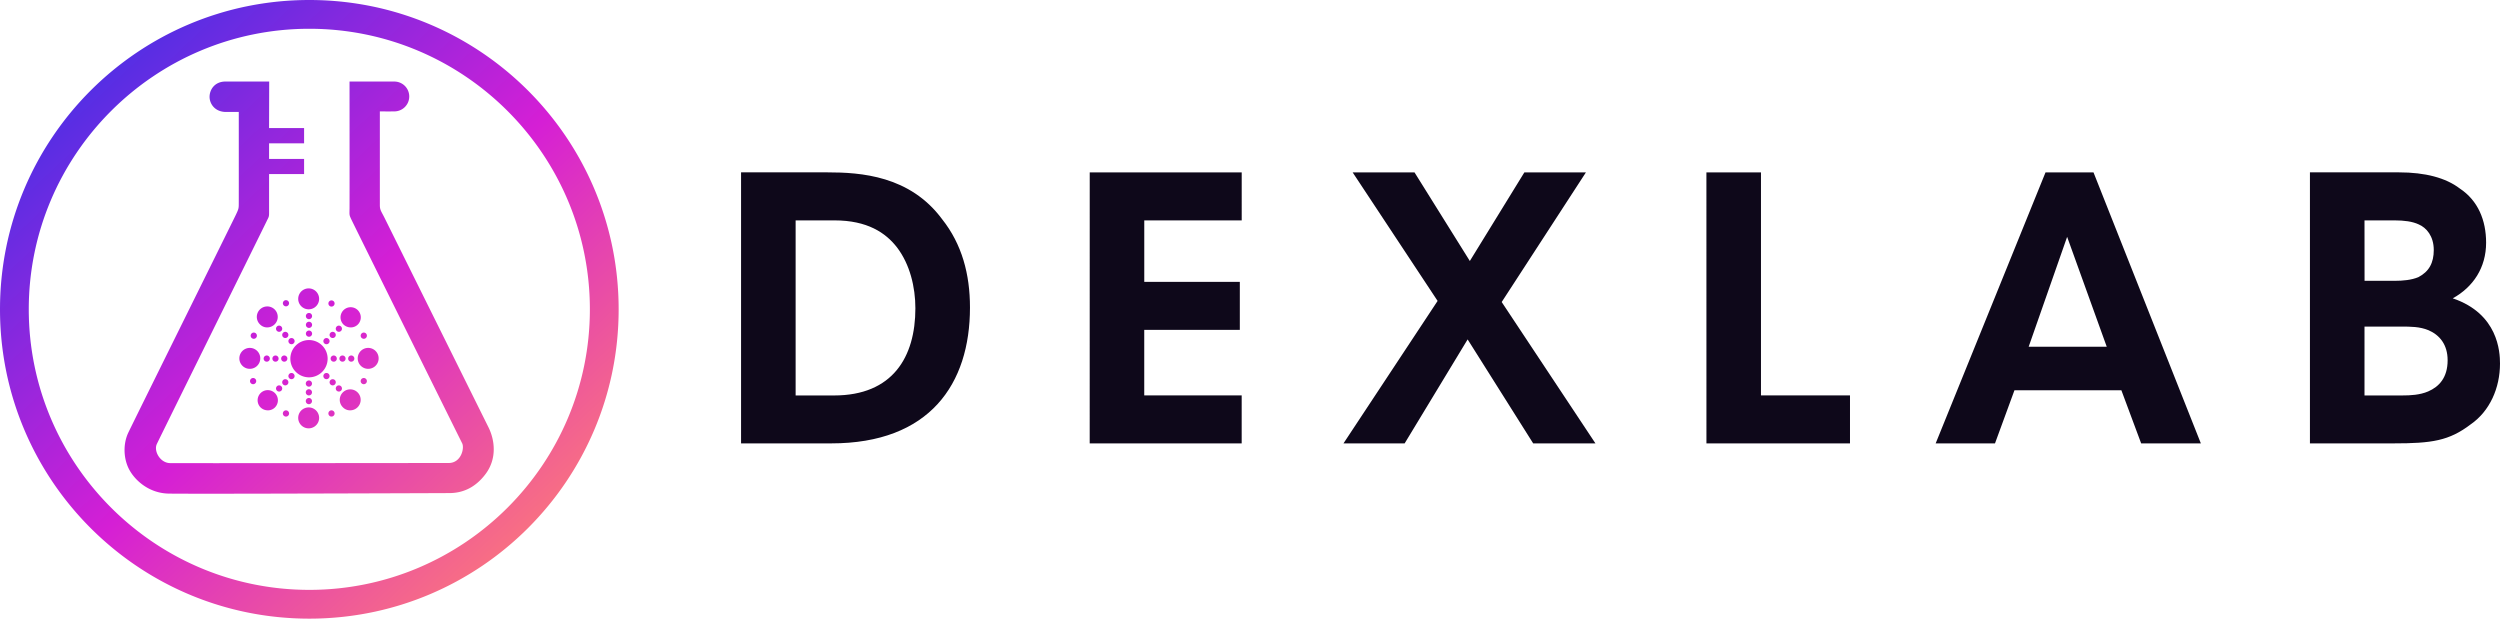
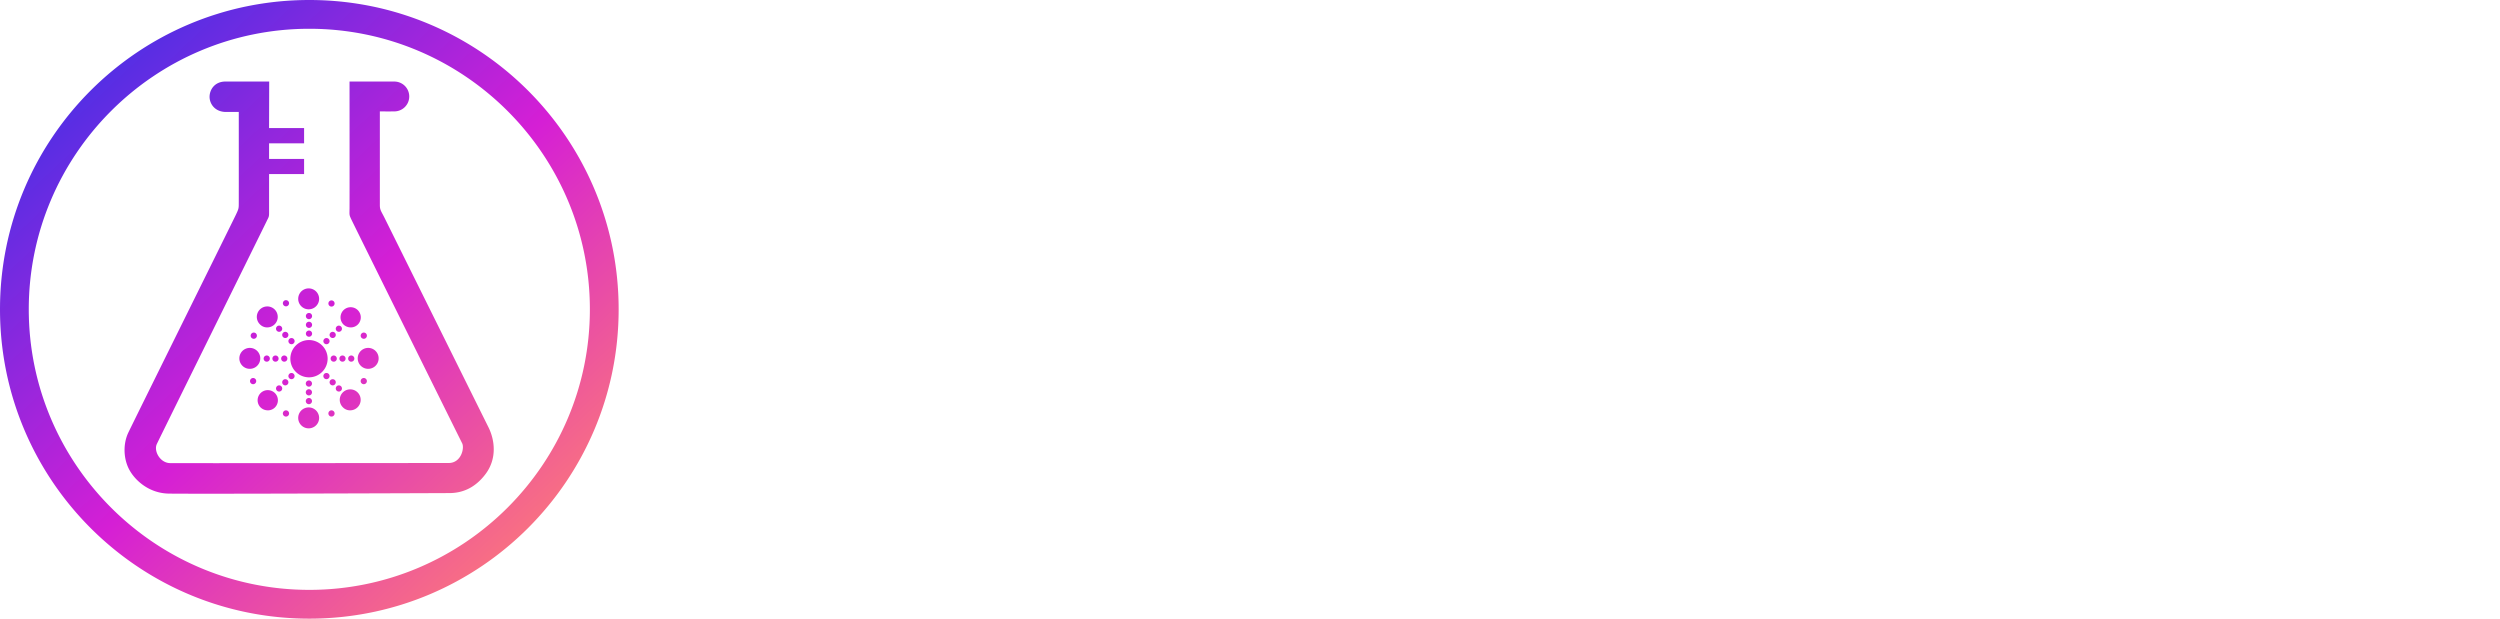
<svg xmlns="http://www.w3.org/2000/svg" viewBox="0 0 3822.88 946">
  <defs>
    <style>.cls-1{fill:url(#linear-gradient);}.cls-2{fill:#0e081a;}</style>
    <linearGradient id="linear-gradient" x1="951.78" y1="1013.17" x2="952.52" y2="1012.38" gradientTransform="matrix(946, 0, 0, -946, -900261.57, 958562.49)" gradientUnits="userSpaceOnUse">
      <stop offset="0" stop-color="#4d2fe5" />
      <stop offset="0.53" stop-color="#d51fd5" />
      <stop offset="1" stop-color="#fb767c" />
    </linearGradient>
  </defs>
  <g id="Layer_2" data-name="Layer 2">
    <g id="Layer_1-2" data-name="Layer 1">
      <path id="합치기_1" data-name="합치기 1" class="cls-1" d="M0,473C0,211.77,211.77,0,473,0S946,211.77,946,473,734.23,946,473,946,0,734.23,0,473Zm44,0c0,236.55,192.45,429,429,429S902,709.55,902,473,709.55,44,473,44,44,236.45,44,473ZM258,754.79c-31.37-.59-53-21.59-61.23-38.34s-8.4-38.5-.52-55S355.6,339.17,360.59,328.66s4.47-9.94,4.54-21.65,0-135.8,0-135.8-12.06,0-19.3,0c-17.5,0-25.28-12.71-25.37-23-.09-10,6.85-23.5,24.48-23.54,15,0,41.28,0,66.71,0l-.2,71.19H465v23.28H411.46V243H465v23.17H411.46V326c0,6-.83,6.19-3.82,12.51S244.85,668.24,239.81,679s5.11,28.89,20.16,29.17S667,708,686.12,708s24.36-22.75,20.6-30.13S539.68,341,536.84,334.71s-2.48-5.75-2.34-16,0-194,0-194l68.26,0a22.82,22.82,0,0,1,.43,45.64h-.43c-6.25.13-21.91,0-21.91,0s0,135.64,0,143.29S583,323,588,333.1,737.11,633.64,746.91,653.3s13.23,47.92-4.3,71.41S704.37,753.82,687.89,754c-13.42.11-269,1-380.59,1C281.79,754.94,263.83,754.9,258,754.79ZM456,639a16,16,0,1,1,16,16A16,16,0,0,1,456,639Zm47.59-3.35A4.76,4.76,0,1,1,507,637,4.7,4.7,0,0,1,503.59,635.65Zm-69.65,0a4.76,4.76,0,1,1,3.35,1.38,4.74,4.74,0,0,1-3.35-1.38Zm90.64-12.6a16,16,0,1,1,22.63-.71l-.35.36a16.2,16.2,0,0,1-11.46,4.79,15.22,15.22,0,0,1-10.82-4.44Zm-126.44-.35a15.51,15.51,0,1,1,22.28.35,15.17,15.17,0,0,1-10.82,4.44A16.18,16.18,0,0,1,398.14,622.7Zm69.45-9.38a4.75,4.75,0,1,1,4.74,4.75,4.74,4.74,0,0,1-4.74-4.75Zm0-13.37a4.75,4.75,0,1,1,4.74,4.74,4.74,4.74,0,0,1-4.74-4.74Zm47.24-2.57a4.73,4.73,0,1,1,3.35,1.39,4.73,4.73,0,0,1-3.35-1.39Zm-91.37,0a4.74,4.74,0,1,1,3.36,1.39,4.74,4.74,0,0,1-3.36-1.39Zm44.13-10.85a4.75,4.75,0,1,1,4.74,4.75,4.74,4.74,0,0,1-4.74-4.75Zm37.78,1.39a4.74,4.74,0,1,1,3.35,1.39,4.75,4.75,0,0,1-3.35-1.39Zm-72.45,0a4.74,4.74,0,1,1,3.35,1.39,4.75,4.75,0,0,1-3.35-1.39Zm120-1.81a4.74,4.74,0,1,1,3.35,1.39,4.74,4.74,0,0,1-3.35-1.39Zm-169.22,0a4.74,4.74,0,1,1,3.35,1.39,4.73,4.73,0,0,1-3.35-1.39Zm112.16-7.68a4.74,4.74,0,1,1,3.35,1.39,4.74,4.74,0,0,1-3.35-1.39Zm-53.47,0a4.74,4.74,0,1,1,3.35,1.39,4.74,4.74,0,0,1-3.35-1.39ZM444,548.5A28.5,28.5,0,1,1,472.5,577,28.5,28.5,0,0,1,444,548.5Zm103-.5a16,16,0,1,1,16,16A16,16,0,0,1,547,548Zm-181,0a16,16,0,1,1,16,16A16,16,0,0,1,366,548Zm166.36.34a4.75,4.75,0,1,1,4.74,4.75,4.74,4.74,0,0,1-4.74-4.75Zm-13.37,0a4.74,4.74,0,1,1,4.74,4.75,4.74,4.74,0,0,1-4.74-4.75Zm-13.42,0a4.74,4.74,0,1,1,4.74,4.75,4.74,4.74,0,0,1-4.74-4.75Zm-75.63,0a4.75,4.75,0,1,1,4.75,4.75,4.75,4.75,0,0,1-4.75-4.75Zm-13.41,0a4.74,4.74,0,1,1,4.74,4.75,4.74,4.74,0,0,1-4.74-4.75Zm-13.38,0a4.75,4.75,0,1,1,4.75,4.75,4.75,4.75,0,0,1-4.75-4.75ZM495.88,525a4.74,4.74,0,1,1,3.36,1.39,4.75,4.75,0,0,1-3.36-1.39Zm-53.47,0a4.74,4.74,0,1,1,3.35,1.39,4.75,4.75,0,0,1-3.35-1.39Zm110.53-8.31a4.76,4.76,0,1,1,3.35,1.38A4.73,4.73,0,0,1,552.94,516.65Zm-168.22,0a4.76,4.76,0,1,1,3.35,1.38A4.7,4.7,0,0,1,384.72,516.65Zm120.65-1.18a4.74,4.74,0,1,1,3.36,1.39,4.75,4.75,0,0,1-3.36-1.39Zm-72.45,0a4.74,4.74,0,1,1,3.36,1.39,4.75,4.75,0,0,1-3.36-1.39Zm34.84-5.32a4.74,4.74,0,1,1,4.74,4.75,4.74,4.74,0,0,1-4.74-4.75ZM514.83,506a4.73,4.73,0,1,1,3.35,1.39,4.73,4.73,0,0,1-3.35-1.39Zm-91.37,0a4.74,4.74,0,1,1,3.36,1.39,4.75,4.75,0,0,1-3.36-1.39Zm44.3-9.29a4.74,4.74,0,1,1,4.74,4.75h0a4.74,4.74,0,0,1-4.74-4.74Zm-70-.47a16,16,0,1,1,22.63-.72c-.12.12-.24.25-.36.36a16.18,16.18,0,0,1-11.46,4.8,15.21,15.21,0,0,1-10.81-4.44Zm127.15-.36a15.5,15.5,0,1,1,22.27.36,15.21,15.21,0,0,1-10.81,4.44,16.18,16.18,0,0,1-11.46-4.8Zm-57.19-12.54a4.75,4.75,0,1,1,4.75,4.75h0a4.75,4.75,0,0,1-4.74-4.75ZM456,457a16,16,0,1,1,16,16A16,16,0,0,1,456,457Zm47.56,10.43a4.74,4.74,0,1,1,3.36,1.39,4.75,4.75,0,0,1-3.36-1.39Zm-69.62-.37a4.73,4.73,0,1,1,3.35,1.39,4.75,4.75,0,0,1-3.35-1.39Z" />
-       <path id="패스_3" data-name="패스 3" class="cls-2" d="M1133.2,678H1271c150.64,0,212.24-90.72,212.24-207.76,0-51-12.32-96.88-42.56-135-49.28-66.64-124.32-71.68-175.84-71.68H1133.2Zm83.44-341H1276c50.4,0,78.4,19,95.76,41.44,19.6,25.76,28,60.48,28,93,0,74.48-34.72,133.28-124.32,133.28h-58.8Zm449.68,341h232.4V604.64h-149V504.4h146.16V431H1749.76V337h149V263.6h-232.4Zm388.08,0h93.52l96.32-159,100.24,159h95.2L2296.32,461.84l128.8-198.24H2331L2247.6,399.12,2163,263.6H2068.4l129.92,196.56Zm555,0h219.52V604.64H2692.8v-341h-83.44Zm471-81.2h163.52l30.24,81.2h91.28L3201.28,263.6h-73.36l-168,414.4h90.72Zm141.12-66.64H3102.16l58.8-168ZM3532.24,678h127.68c58.8,0,85.12-3.92,118.16-29.12,29.12-20.16,44.8-55.44,44.8-93,0-17.92-2.8-76.16-72.24-99.68,31.36-17.36,51-47,51-85.12,0-34.16-12.32-64.4-40.32-82.88-21.28-16.24-52.64-24.64-93-24.64H3532.24Zm83.44-341h45.92c15.12,0,27.44,1.68,37,6.16,11.76,5,23,17.92,23,39.2,0,19.6-7.28,33-23.52,41.44-10.64,4.48-24.08,5.6-35.84,5.6h-46.48Zm0,162.4h56c14.56,0,28.56,0,42,5.6,16.8,7.28,29.12,21.84,29.12,45.92,0,26.32-12.88,40.32-29.68,47.6-12.88,5.6-28,6.16-38.64,6.16h-58.8Z" />
    </g>
  </g>
</svg>